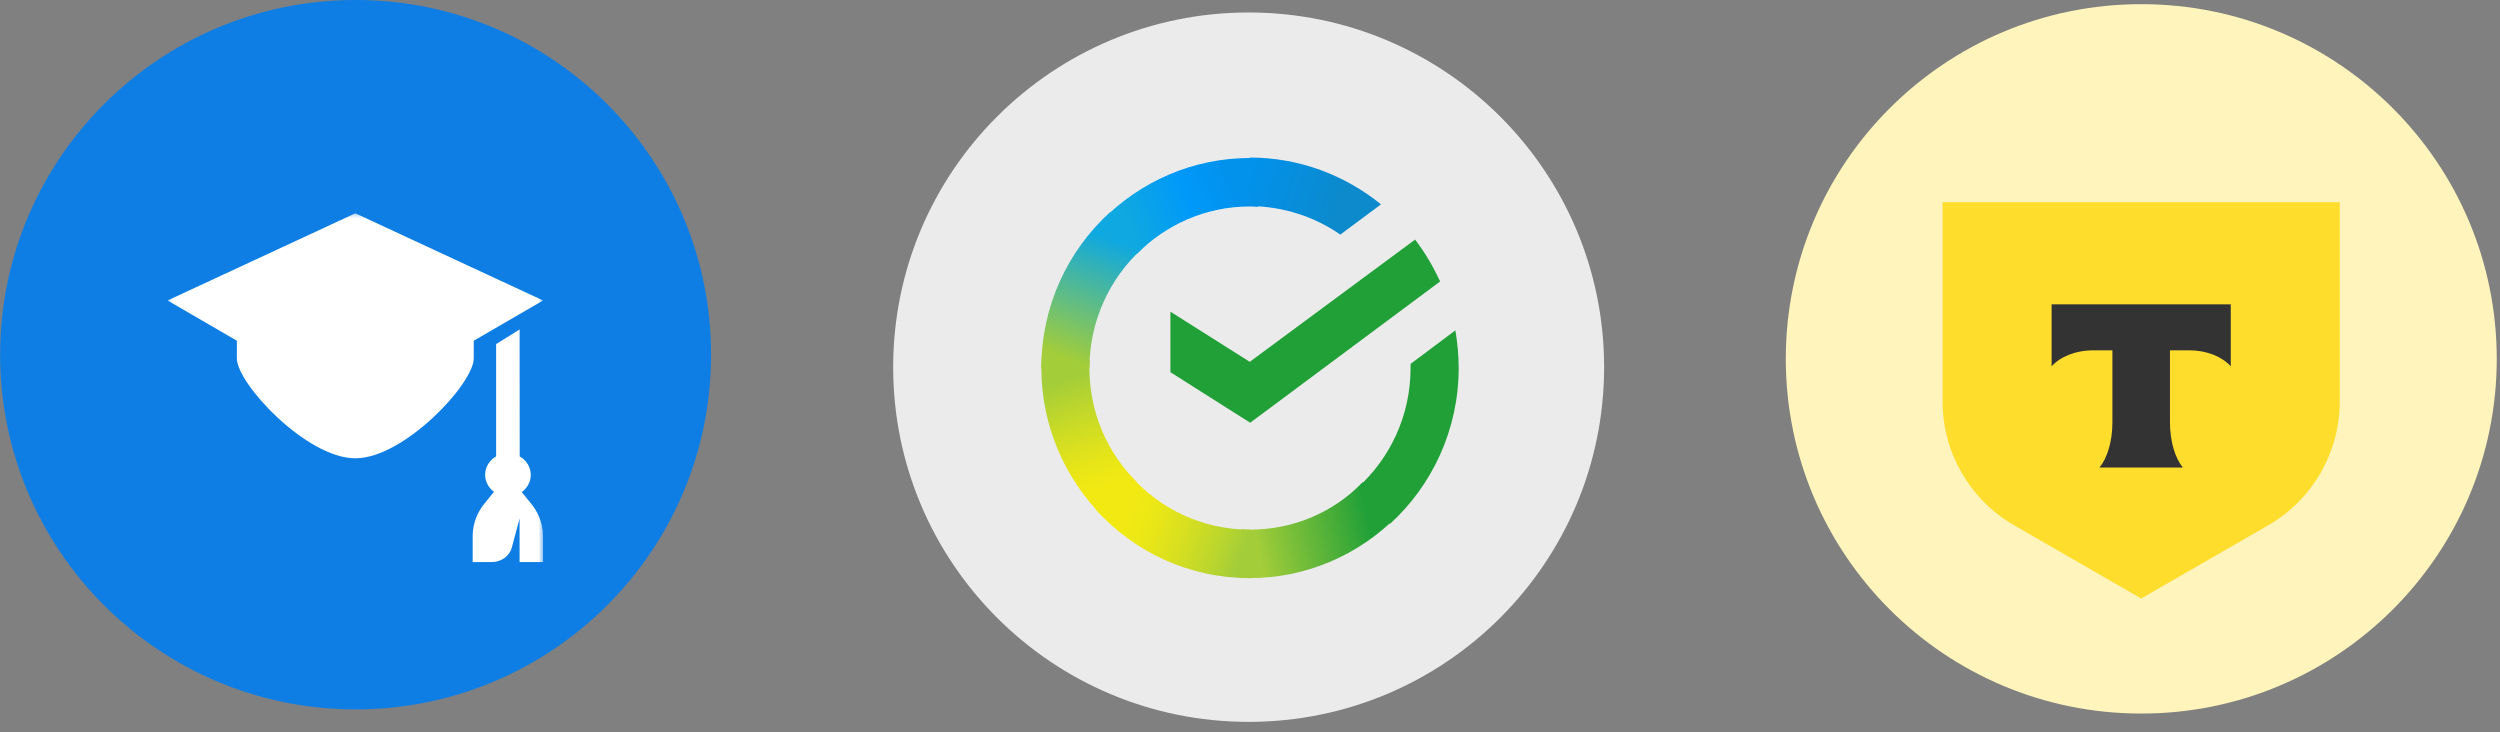
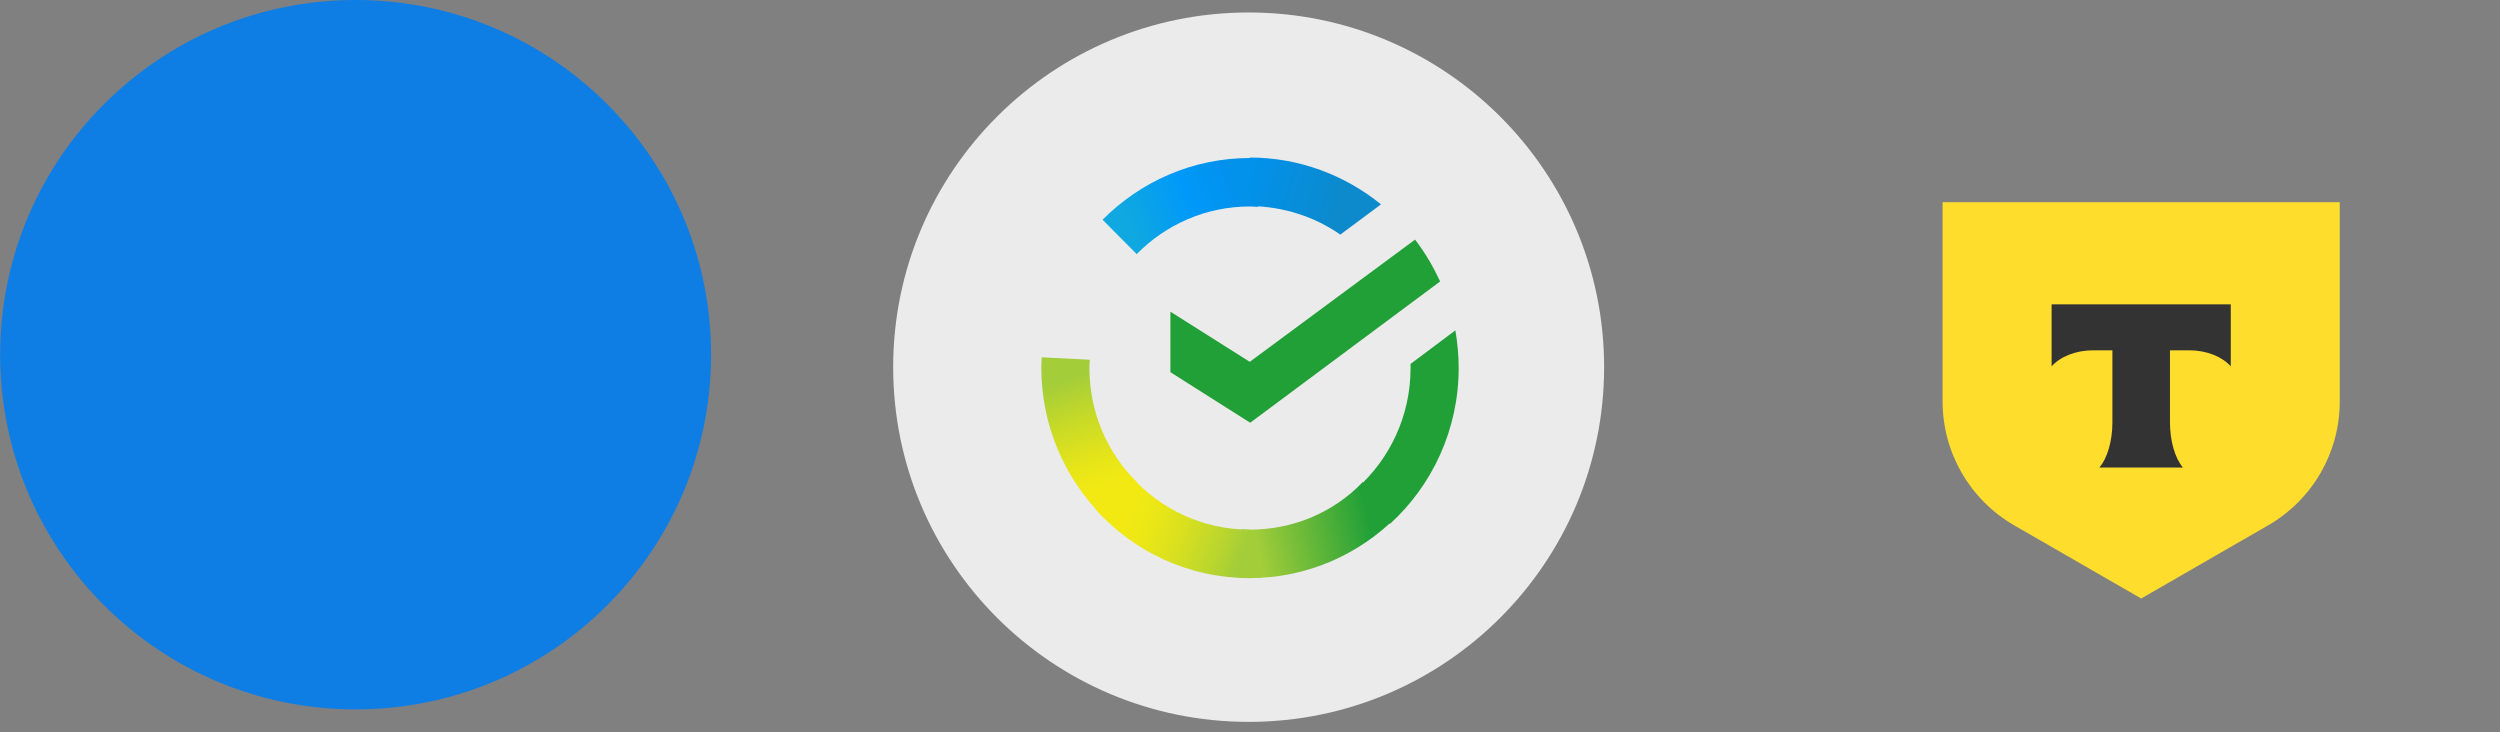
<svg xmlns="http://www.w3.org/2000/svg" width="601" height="176" viewBox="0 0 601 176" fill="none">
  <rect x="0" y="0" width="601" height="176" fill="#808080" stroke="none" />
  <path d="M85.488 170.539C132.684 170.539 170.944 132.363 170.944 85.27C170.944 38.176 132.684 0 85.488 0C38.292 0 0.032 38.176 0.032 85.27C0.032 132.363 38.292 170.539 85.488 170.539Z" fill="#0E7EE5" />
  <mask id="mask0_2_3925" style="mask-type:luminance" maskUnits="userSpaceOnUse" x="40" y="51" width="91" height="92">
-     <path d="M130.556 51.275H40.278V142.74H130.556V51.275Z" fill="white" />
-   </mask>
+     </mask>
  <g mask="url(#mask0_2_3925)">
-     <path d="M125.421 118.293C126.138 117.774 126.71 117.103 127.088 116.335C127.464 115.568 127.636 114.727 127.588 113.884C127.543 113.041 127.275 112.222 126.815 111.495C126.352 110.768 125.706 110.156 124.936 109.71L124.913 79.204L119.271 82.714V109.7C118.507 110.144 117.869 110.753 117.411 111.474C116.952 112.194 116.687 113.007 116.636 113.843C116.585 114.679 116.751 115.514 117.119 116.278C117.487 117.042 118.047 117.713 118.752 118.235L116.619 120.866C114.722 123.106 113.671 125.864 113.629 128.715V135.118H118.227C119.332 135.118 120.405 134.775 121.276 134.146C122.148 133.515 122.769 132.634 123.04 131.639L124.908 124.638V135.118H130.55V128.778C130.502 125.914 129.441 123.145 127.537 120.892L125.421 118.293ZM85.417 51.275L40.278 72.235L85.417 98.434L130.556 72.235L85.417 51.275Z" fill="white" />
-     <path d="M85.417 96.912L56.944 74.834V86.171C56.944 92.205 73.686 110.173 85.417 110.173C97.147 110.173 113.889 92.205 113.889 86.171V74.834L85.417 96.912Z" fill="white" />
+     <path d="M85.417 96.912V86.171C56.944 92.205 73.686 110.173 85.417 110.173C97.147 110.173 113.889 92.205 113.889 86.171V74.834L85.417 96.912Z" fill="white" />
  </g>
-   <path d="M514.762 171.539C561.958 171.539 600.218 133.363 600.218 86.27C600.218 39.176 561.958 1 514.762 1C467.566 1 429.306 39.176 429.306 86.27C429.306 133.363 467.566 171.539 514.762 171.539Z" fill="#FFF4BB" />
  <path d="M467 48.611H562.476V96.524C562.476 108.807 555.909 120.157 545.249 126.299L514.738 143.879L484.227 126.299C473.567 120.157 467 108.807 467 96.524V48.611Z" fill="#FFDD2D" />
  <path fill-rule="evenodd" clip-rule="evenodd" d="M493.207 73.168V88.07C495.249 85.769 498.962 84.212 503.207 84.212H507.821V101.535C507.821 106.143 506.566 110.178 504.704 112.396H524.772C522.914 110.175 521.662 106.146 521.662 101.544V84.212H526.276C530.521 84.212 534.234 85.769 536.277 88.07V73.168H493.207Z" fill="#333333" />
  <path d="M300.175 173.539C347.371 173.539 385.631 135.363 385.631 88.27C385.631 41.176 347.371 3 300.175 3C252.979 3 214.719 41.176 214.719 88.27C214.719 135.363 252.979 173.539 300.175 173.539Z" fill="#EBEBEB" />
  <path d="M340.184 57.597C342.557 60.685 344.534 64.072 346.214 67.658L300.543 101.626L281.365 89.473V74.929L300.444 86.983L340.184 57.597Z" fill="#21A038" />
  <path d="M261.899 88.481C261.899 87.783 261.899 87.186 261.998 86.488L250.432 85.891C250.432 86.688 250.333 87.584 250.333 88.381C250.333 102.327 255.968 114.978 265.063 124.142L273.267 115.874C266.249 108.901 261.899 99.239 261.899 88.481Z" fill="url(#paint0_linear_2_3925)" />
  <path d="M300.452 49.636C301.144 49.636 301.737 49.636 302.429 49.736L303.022 38.081C302.231 38.081 301.341 37.981 300.551 37.981C286.711 37.981 274.156 43.659 265.062 52.824L273.266 61.092C280.186 54.019 289.874 49.636 300.452 49.636Z" fill="url(#paint1_linear_2_3925)" />
  <path d="M300.458 127.326C299.766 127.326 299.173 127.326 298.481 127.226L297.888 138.881C298.679 138.881 299.569 138.98 300.36 138.98C314.199 138.98 326.754 133.303 335.848 124.138L327.643 115.87C320.723 123.042 311.135 127.326 300.458 127.326Z" fill="url(#paint2_linear_2_3925)" />
  <path d="M322.206 56.401L331.992 49.129C323.392 42.156 312.419 37.873 300.458 37.873V49.528C308.564 49.627 316.077 52.118 322.206 56.401Z" fill="url(#paint3_linear_2_3925)" />
  <path d="M350.666 88.477C350.666 85.389 350.369 82.401 349.875 79.412L339.1 87.481C339.1 87.78 339.1 88.178 339.1 88.477C339.1 99.932 334.157 110.193 326.348 117.265L334.157 125.932C344.24 116.767 350.666 103.32 350.666 88.477Z" fill="#21A038" />
  <path d="M300.445 127.326C289.077 127.326 278.895 122.345 271.876 114.476L263.275 122.345C272.469 132.605 285.716 138.98 300.445 138.98V127.326Z" fill="url(#paint4_linear_2_3925)" />
-   <path d="M274.652 59.695L266.842 51.028C256.66 60.292 250.333 73.641 250.333 88.483H261.9C261.9 77.127 266.842 66.767 274.652 59.695Z" fill="url(#paint5_linear_2_3925)" />
  <defs>
    <linearGradient id="paint0_linear_2_3925" x1="263.828" y1="122.724" x2="252.019" y2="88.326" gradientUnits="userSpaceOnUse">
      <stop offset="0.144" stop-color="#F2E913" />
      <stop offset="0.304" stop-color="#E7E518" />
      <stop offset="0.582" stop-color="#CADB26" />
      <stop offset="0.891" stop-color="#A3CD39" />
    </linearGradient>
    <linearGradient id="paint1_linear_2_3925" x1="268.358" y1="51.509" x2="298.34" y2="39.996" gradientUnits="userSpaceOnUse">
      <stop offset="0.059" stop-color="#0FA8E0" />
      <stop offset="0.538" stop-color="#0099F9" />
      <stop offset="0.923" stop-color="#0291EB" />
    </linearGradient>
    <linearGradient id="paint2_linear_2_3925" x1="297.209" y1="129.069" x2="332.951" y2="120.929" gradientUnits="userSpaceOnUse">
      <stop offset="0.123" stop-color="#A3CD39" />
      <stop offset="0.285" stop-color="#86C339" />
      <stop offset="0.869" stop-color="#21A038" />
    </linearGradient>
    <linearGradient id="paint3_linear_2_3925" x1="298.082" y1="45.296" x2="327.799" y2="54.536" gradientUnits="userSpaceOnUse">
      <stop offset="0.057" stop-color="#0291EB" />
      <stop offset="0.79" stop-color="#0C8ACB" />
    </linearGradient>
    <linearGradient id="paint4_linear_2_3925" x1="266.216" y1="124.192" x2="298.136" y2="136.21" gradientUnits="userSpaceOnUse">
      <stop offset="0.132" stop-color="#F2E913" />
      <stop offset="0.298" stop-color="#EBE716" />
      <stop offset="0.531" stop-color="#D9E01F" />
      <stop offset="0.802" stop-color="#BBD62D" />
      <stop offset="0.983" stop-color="#A3CD39" />
    </linearGradient>
    <linearGradient id="paint5_linear_2_3925" x1="259.196" y1="89.891" x2="271.963" y2="56.424" gradientUnits="userSpaceOnUse">
      <stop offset="0.07" stop-color="#A3CD39" />
      <stop offset="0.26" stop-color="#81C55F" />
      <stop offset="0.922" stop-color="#0FA8E0" />
    </linearGradient>
  </defs>
</svg>